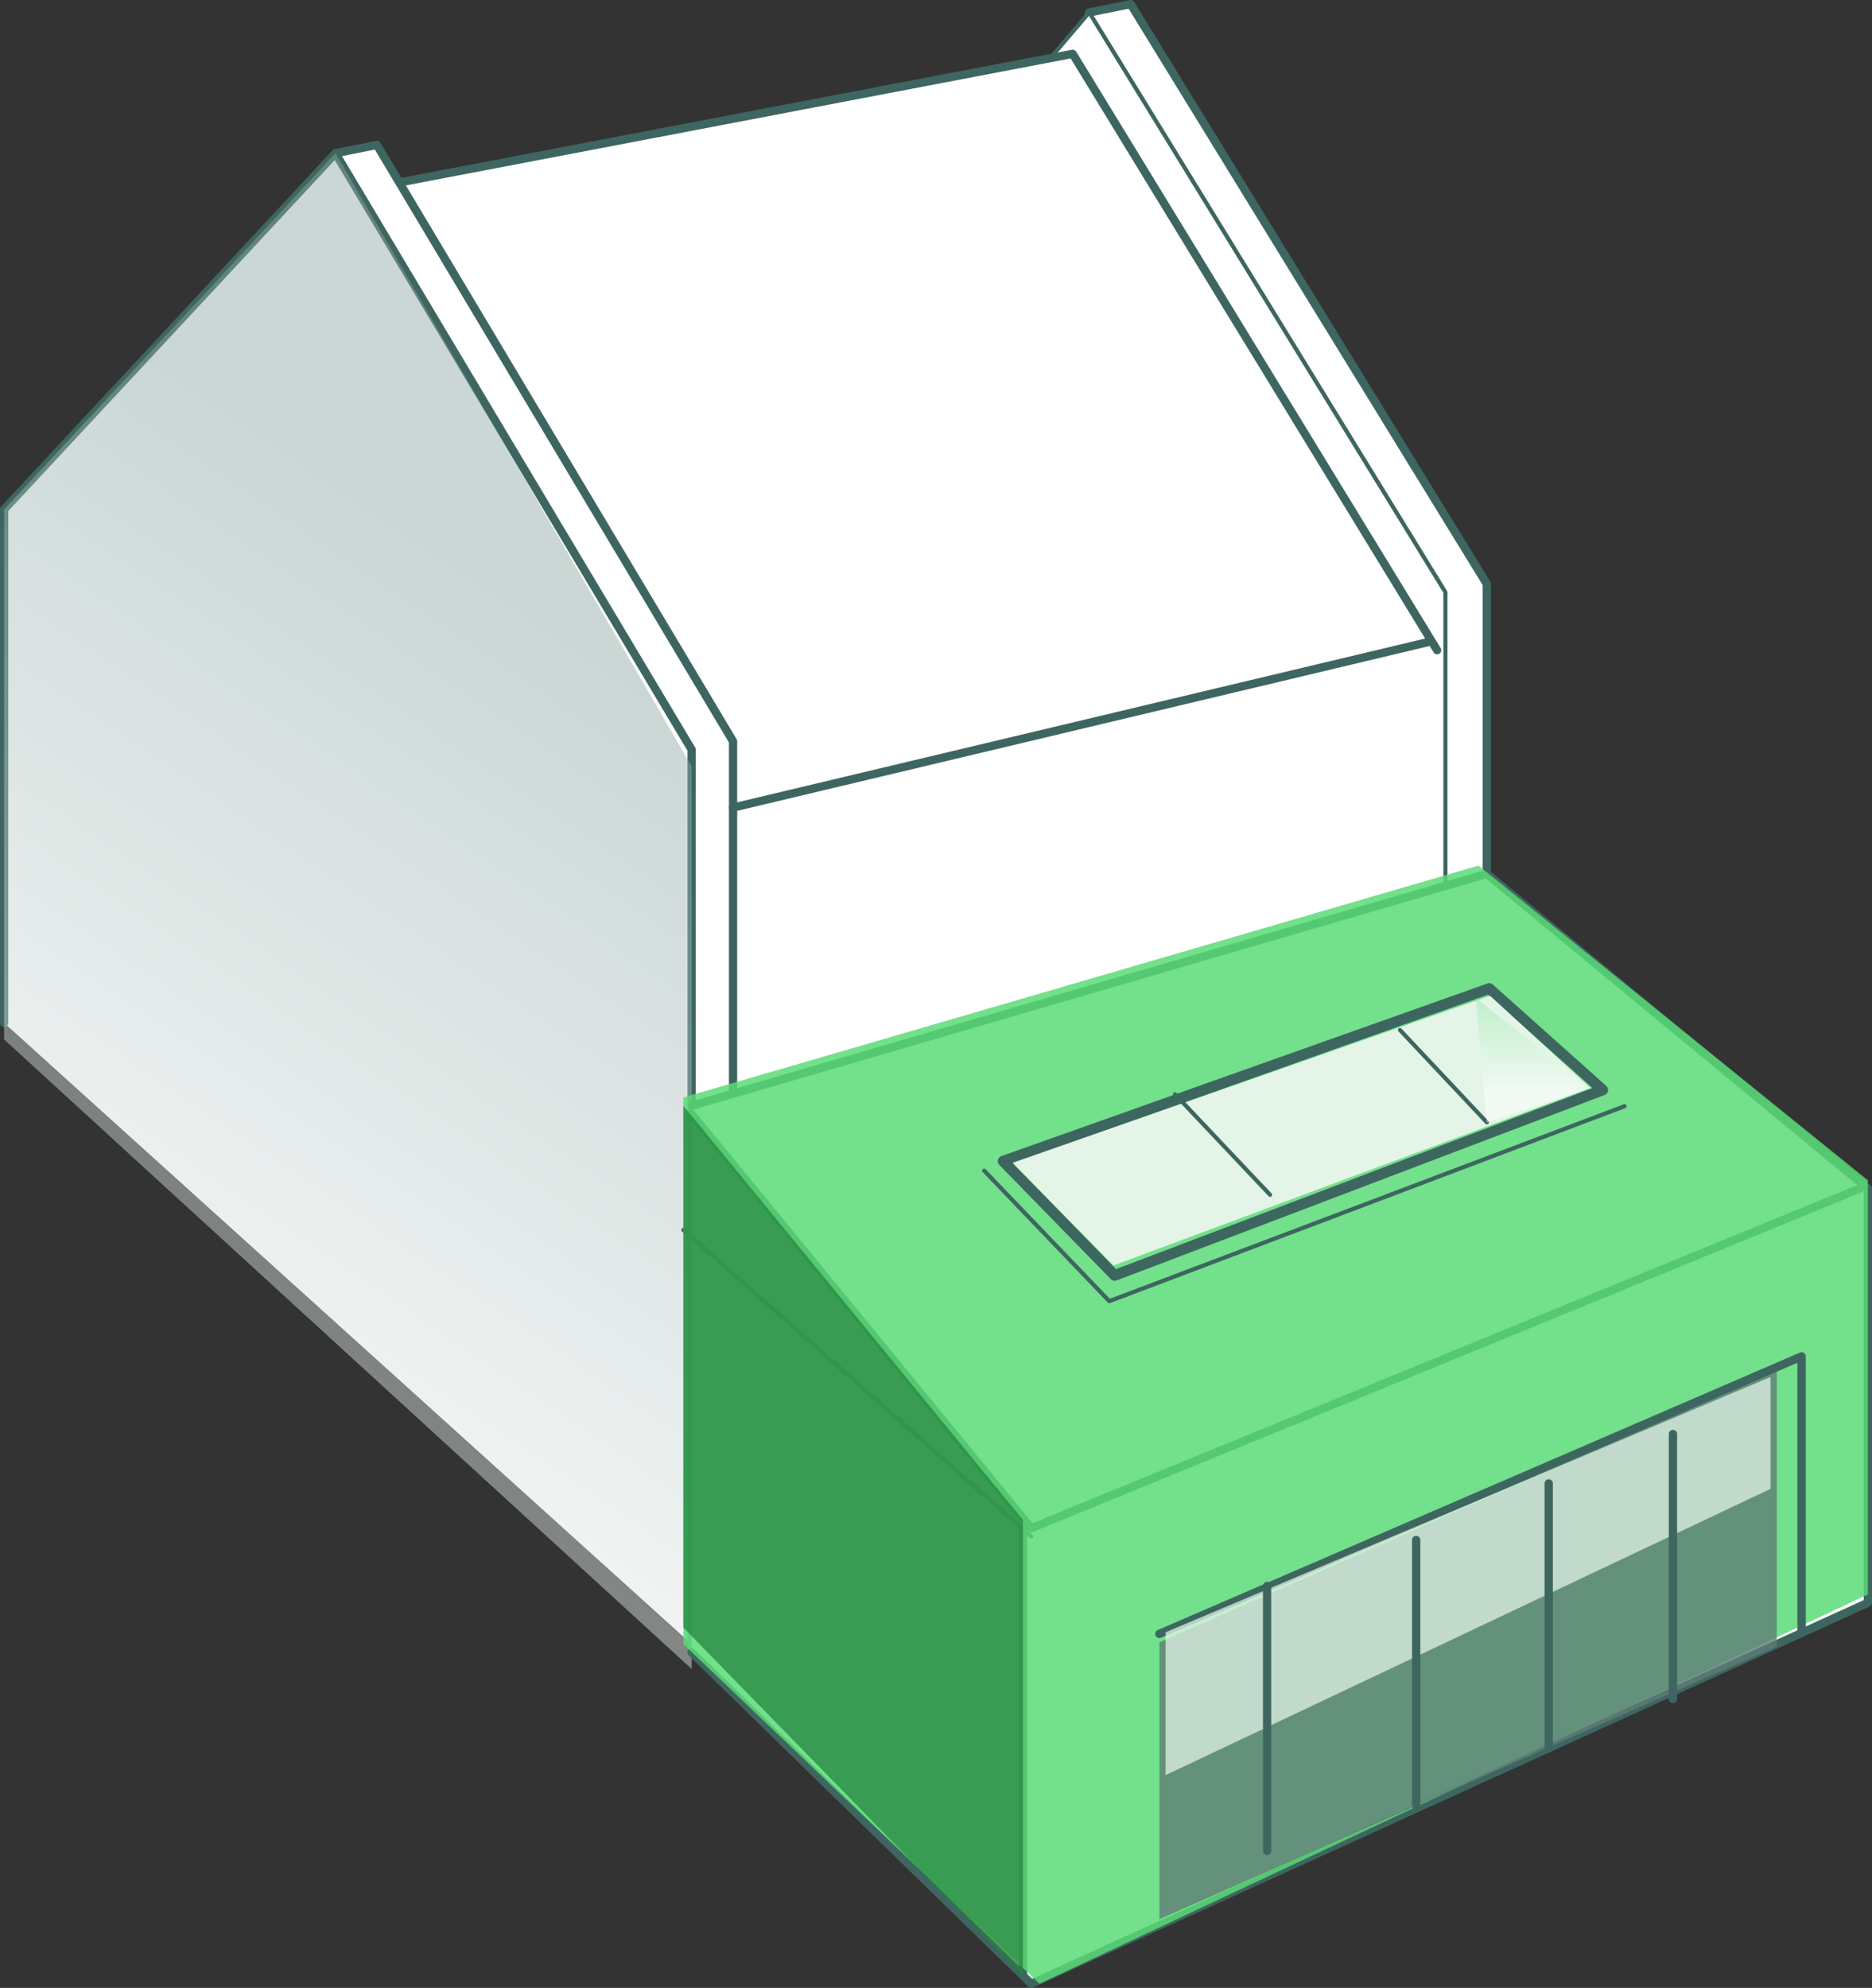
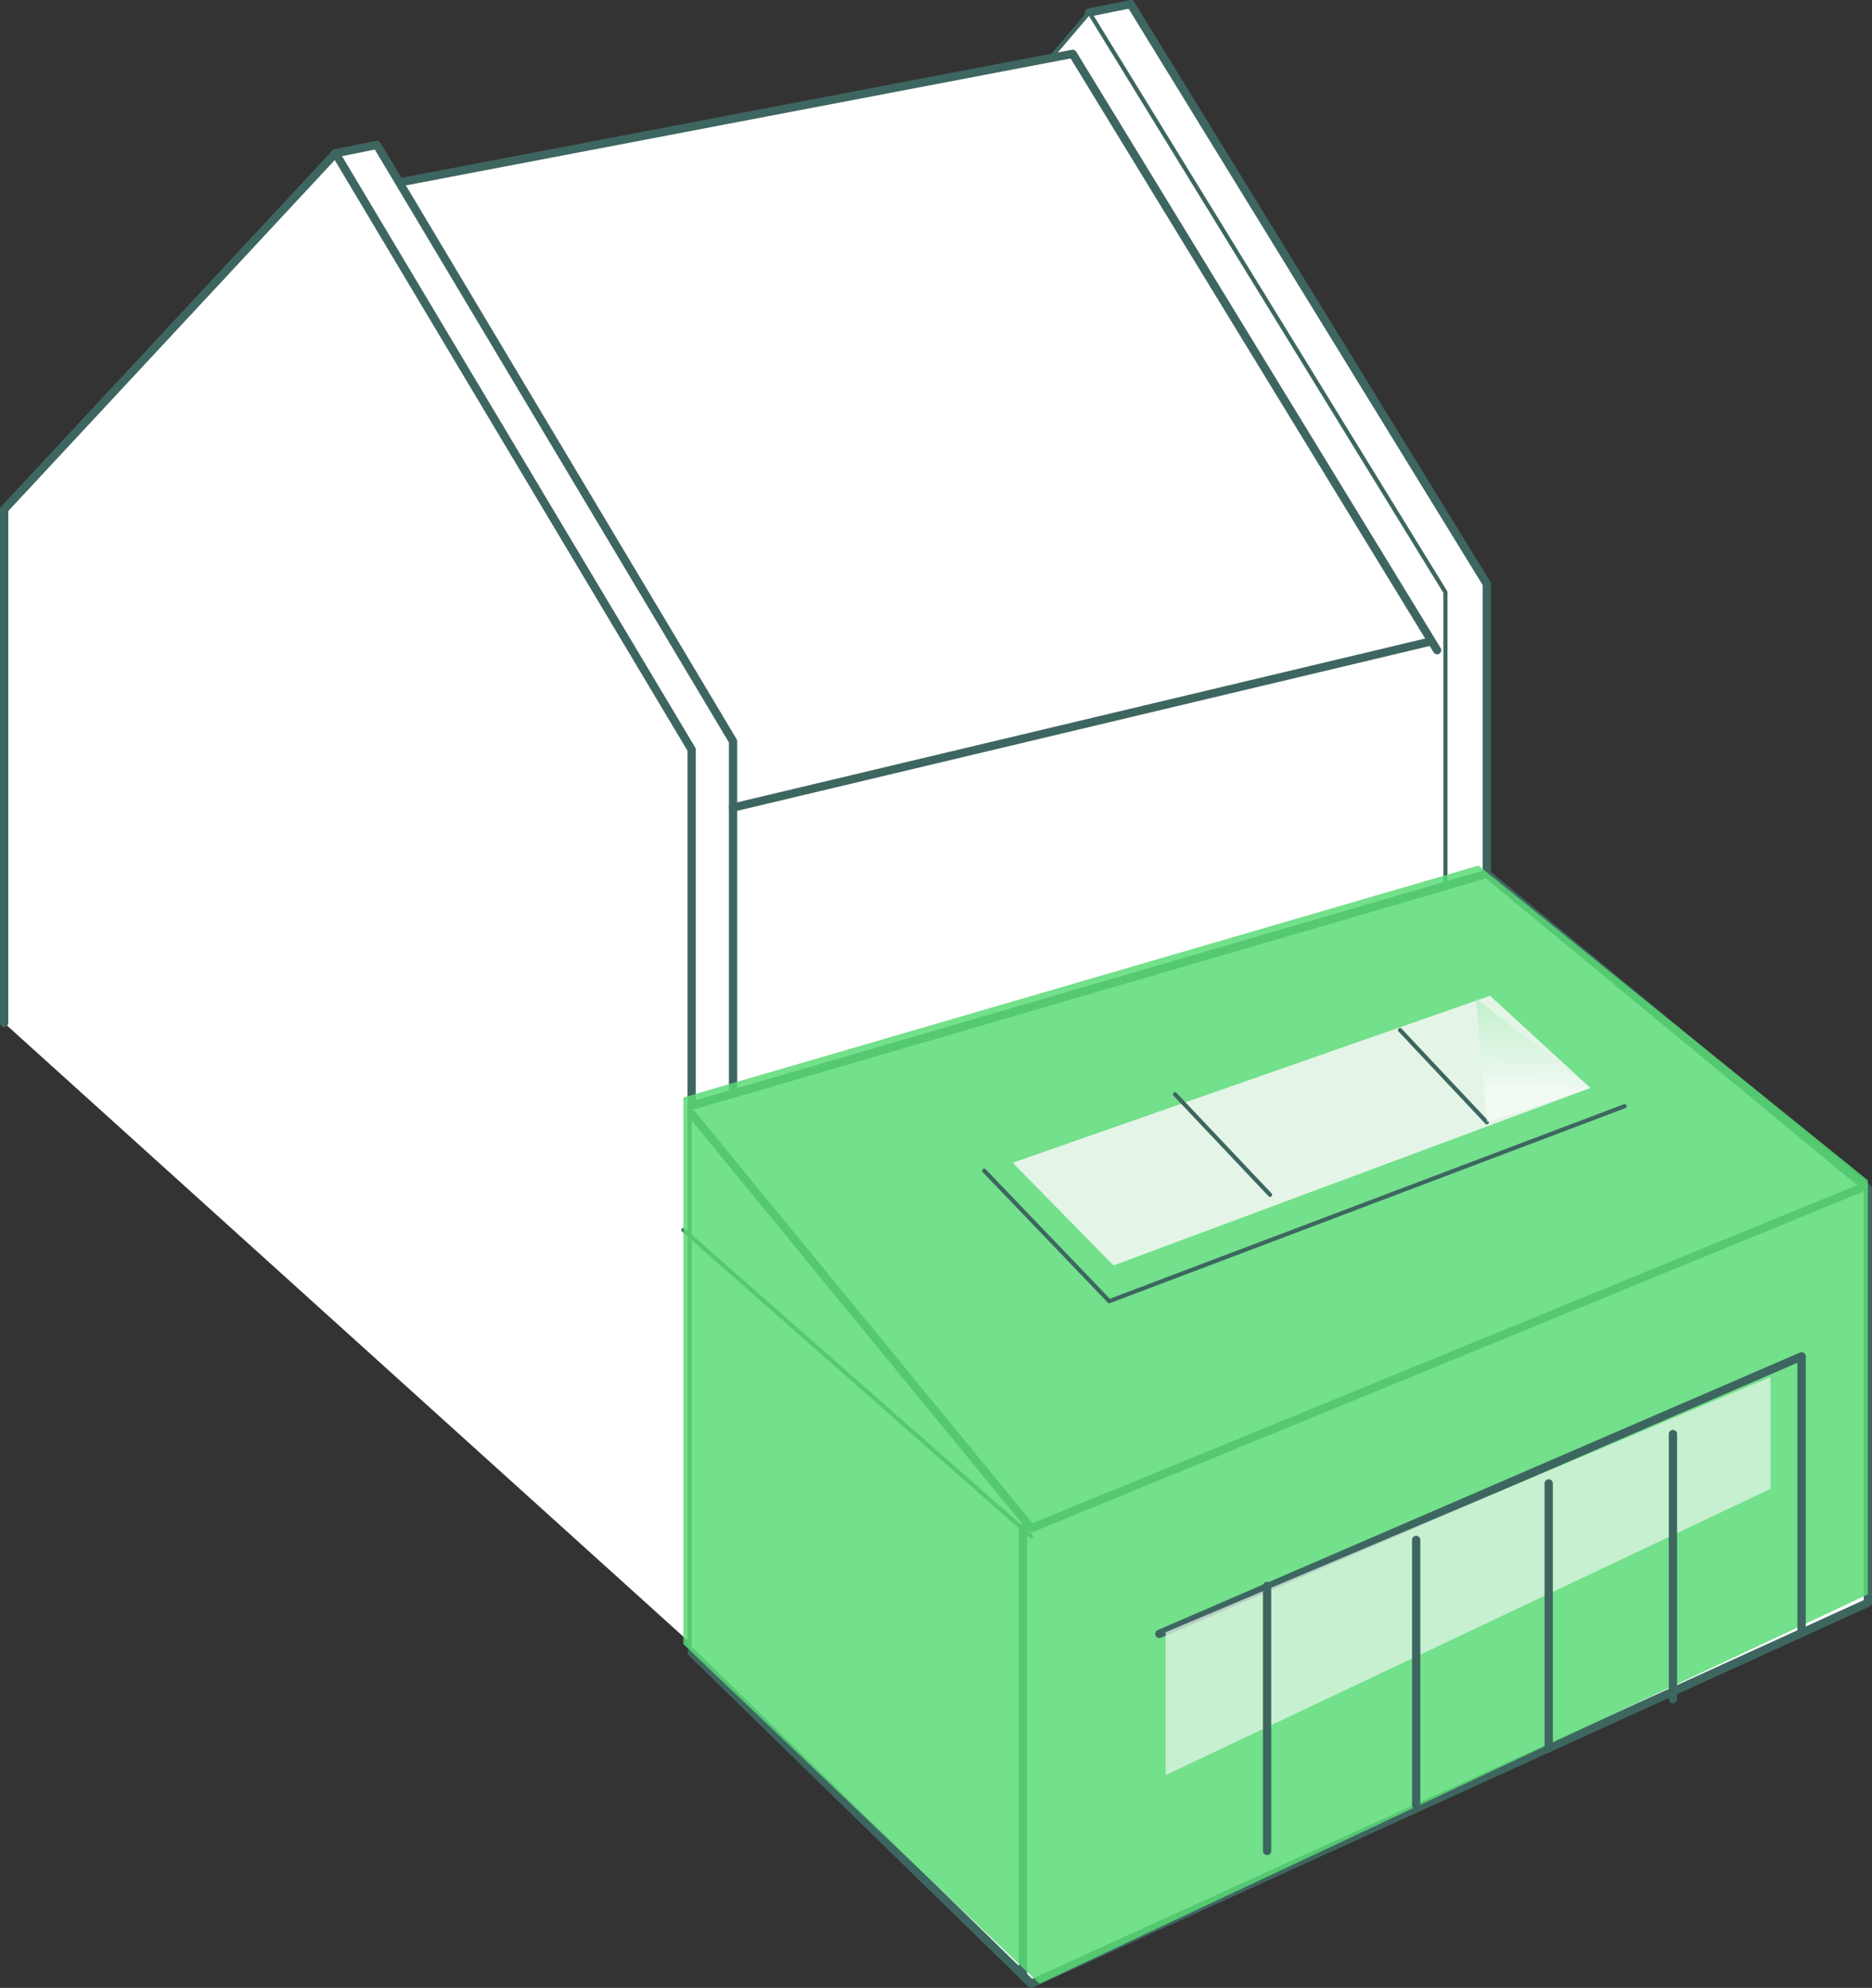
<svg xmlns="http://www.w3.org/2000/svg" viewBox="0 0 226 240">
  <rect x="0" y="0" width="226" height="240" fill="#333333" stroke="none" />
  <defs>
    <style>.cls-1{isolation:isolate;}.cls-2,.cls-6,.cls-7{fill:#fff;}.cls-11,.cls-12,.cls-14,.cls-2,.cls-5,.cls-7,.cls-8{stroke:#3e6660;stroke-linecap:round;stroke-linejoin:round;}.cls-3{fill:#607c77;opacity:0.79;}.cls-10,.cls-13,.cls-16,.cls-3,.cls-5,.cls-9{mix-blend-mode:multiply;}.cls-15,.cls-4{fill:#e4f5e8;}.cls-11,.cls-12,.cls-14,.cls-5,.cls-8{fill:none;}.cls-12,.cls-7{stroke-width:0.5px;}.cls-9{opacity:0.46;fill:url(#linear-gradient);}.cls-10{fill:#5adb76;opacity:0.84;}.cls-11{stroke-width:1.3px;}.cls-13{opacity:0.5;fill:url(#linear-gradient-2);}.cls-14{stroke-width:1.01px;}.cls-15{opacity:0.73;}.cls-16{fill:#24853f;opacity:0.74;}</style>
    <linearGradient id="linear-gradient" x1="2.71" y1="189.38" x2="109.84" y2="31.56" gradientUnits="userSpaceOnUse">
      <stop offset="0" stop-color="#fff" />
      <stop offset="0.68" stop-color="#8ca8a4" />
    </linearGradient>
    <linearGradient id="linear-gradient-2" x1="142.19" y1="148.7" x2="143.08" y2="125.58" gradientTransform="matrix(1.14, -0.02, 0.09, 0.87, 9.28, 5.51)" gradientUnits="userSpaceOnUse">
      <stop offset="0" stop-color="#fff" />
      <stop offset="0.98" stop-color="#5adb76" />
    </linearGradient>
  </defs>
  <g class="cls-1">
    <g id="Layer_2" data-name="Layer 2">
      <g id="Layer_1-2" data-name="Layer 1">
        <polyline class="cls-2" points="134.97 202.97 160.97 187.97 160.97 220.97" />
        <polyline class="cls-3" points="157.97 189.97 157.97 222.97 134.97 233.97 134.97 203.97" />
        <polyline class="cls-4" points="135.72 203.22 135.72 220.47 157.22 202.47 157.22 190.97" />
        <line class="cls-5" x1="147.97" y1="195.97" x2="147.97" y2="227.97" />
        <polyline class="cls-6" points="84.5 200.5 180.5 169.5 167.5 101.5 112.5 92.5 98.5 95.5" />
        <polyline class="cls-2" points="98.5 119.5 131.5 1.5 136.5 0.5 179.5 70.5 179.5 169.5" />
        <polyline class="cls-7" points="108.5 114.5 108.5 28.5 131.5 1.5 174.5 71.5 174.5 170.5" />
        <polyline class="cls-2" points="173.5 78.5 129.5 6.5 40.5 23.5 39.5 96.5 47.5 153.5 81.5 192.5" />
        <polyline class="cls-2" points="5.5 125.5 40.5 18.5 45.5 17.5 88.5 89.5 88.5 198.5" />
        <polyline class="cls-2" points="83.5 198.5 83.5 90.5 40.5 18.5 0.5 61.5 0.5 123.5" />
        <line class="cls-8" x1="88.5" y1="97.5" x2="172.5" y2="77.5" />
-         <polyline class="cls-9" points="0.5 61.5 40.5 18.5 83.5 92.5 83.5 201.5 0.5 125.5" />
        <polyline class="cls-2" points="83.5 133.5 179.5 105.5 225.5 143.5 225.5 193.5 124.5 239.5 83.5 199.5" />
        <polyline class="cls-2" points="224.5 143.5 124.5 184.5 83.5 134.5" />
        <line class="cls-2" x1="123.5" y1="238.5" x2="123.5" y2="184.5" />
        <line class="cls-7" x1="82.5" y1="148.5" x2="124.5" y2="185.5" />
        <polyline class="cls-10" points="82.5 198.5 82.5 132.5 178.5 104.5 225.5 142.5 225.5 192.5 125.5 239.5" />
-         <polygon class="cls-11" points="121.11 140.19 134.57 153.98 193.49 131.59 179.79 119.35 121.11 140.19" />
        <polyline class="cls-12" points="118.82 141.34 133.92 157.09 196.13 133.55" />
        <polyline class="cls-4" points="122.26 140.38 134.43 152.78 192.01 131.35 179.89 120.22" />
        <line class="cls-12" x1="141.85" y1="132.11" x2="153.33" y2="144.25" />
        <line class="cls-12" x1="169.02" y1="124.36" x2="179.5" y2="135.5" />
        <polyline class="cls-13" points="178.17 120.5 179.5 135.5 192.01 131.35" />
-         <polyline class="cls-3" points="214.5 165.38 214.5 198.79 139.97 231.71 139.97 198.27" />
        <polyline class="cls-14" points="139.97 197.26 217.5 163.76 217.5 197.17" />
        <polyline class="cls-15" points="140.72 197.06 140.72 214.31 213.75 179.75 213.75 166.25" />
        <line class="cls-5" x1="170.97" y1="185.92" x2="170.97" y2="217.92" />
        <line class="cls-5" x1="186.97" y1="179.09" x2="186.97" y2="211.09" />
        <line class="cls-5" x1="201.97" y1="173.13" x2="201.97" y2="205.13" />
        <line class="cls-5" x1="152.97" y1="191.47" x2="152.97" y2="223.47" />
-         <polyline class="cls-16" points="123.5 238.5 123.5 183.5 82.5 133.5 82.5 196.5" />
      </g>
    </g>
  </g>
</svg>